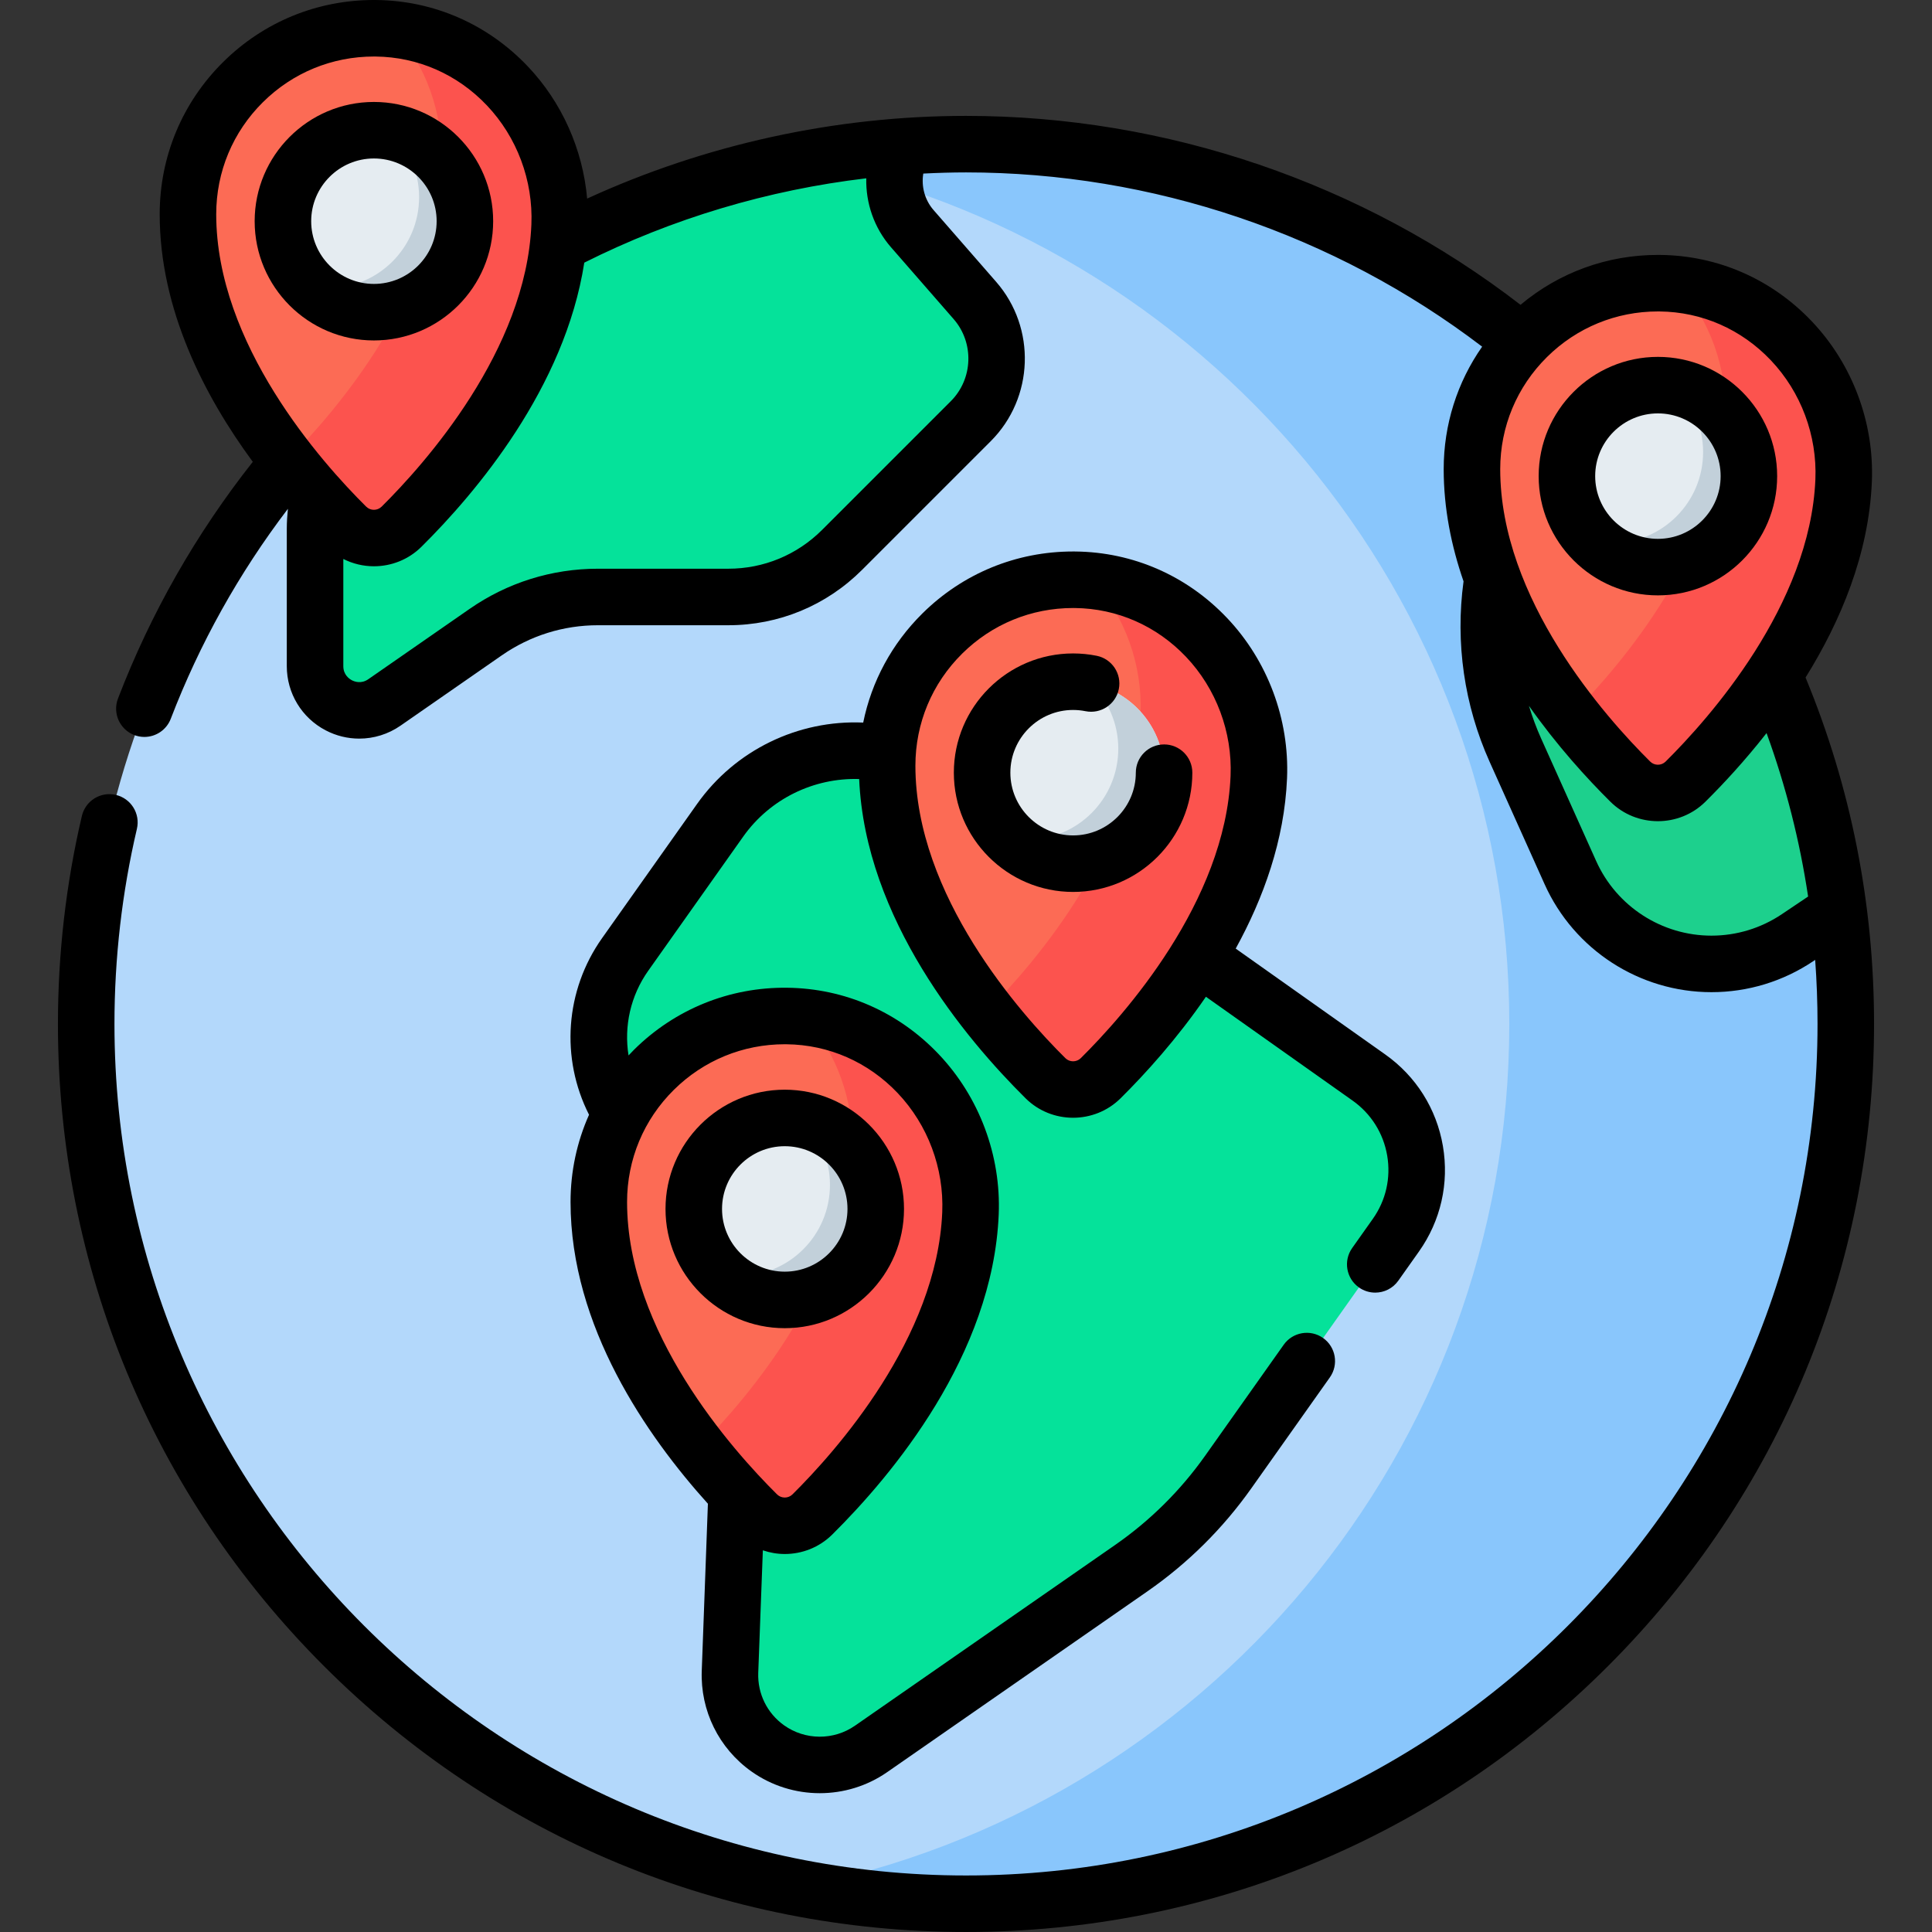
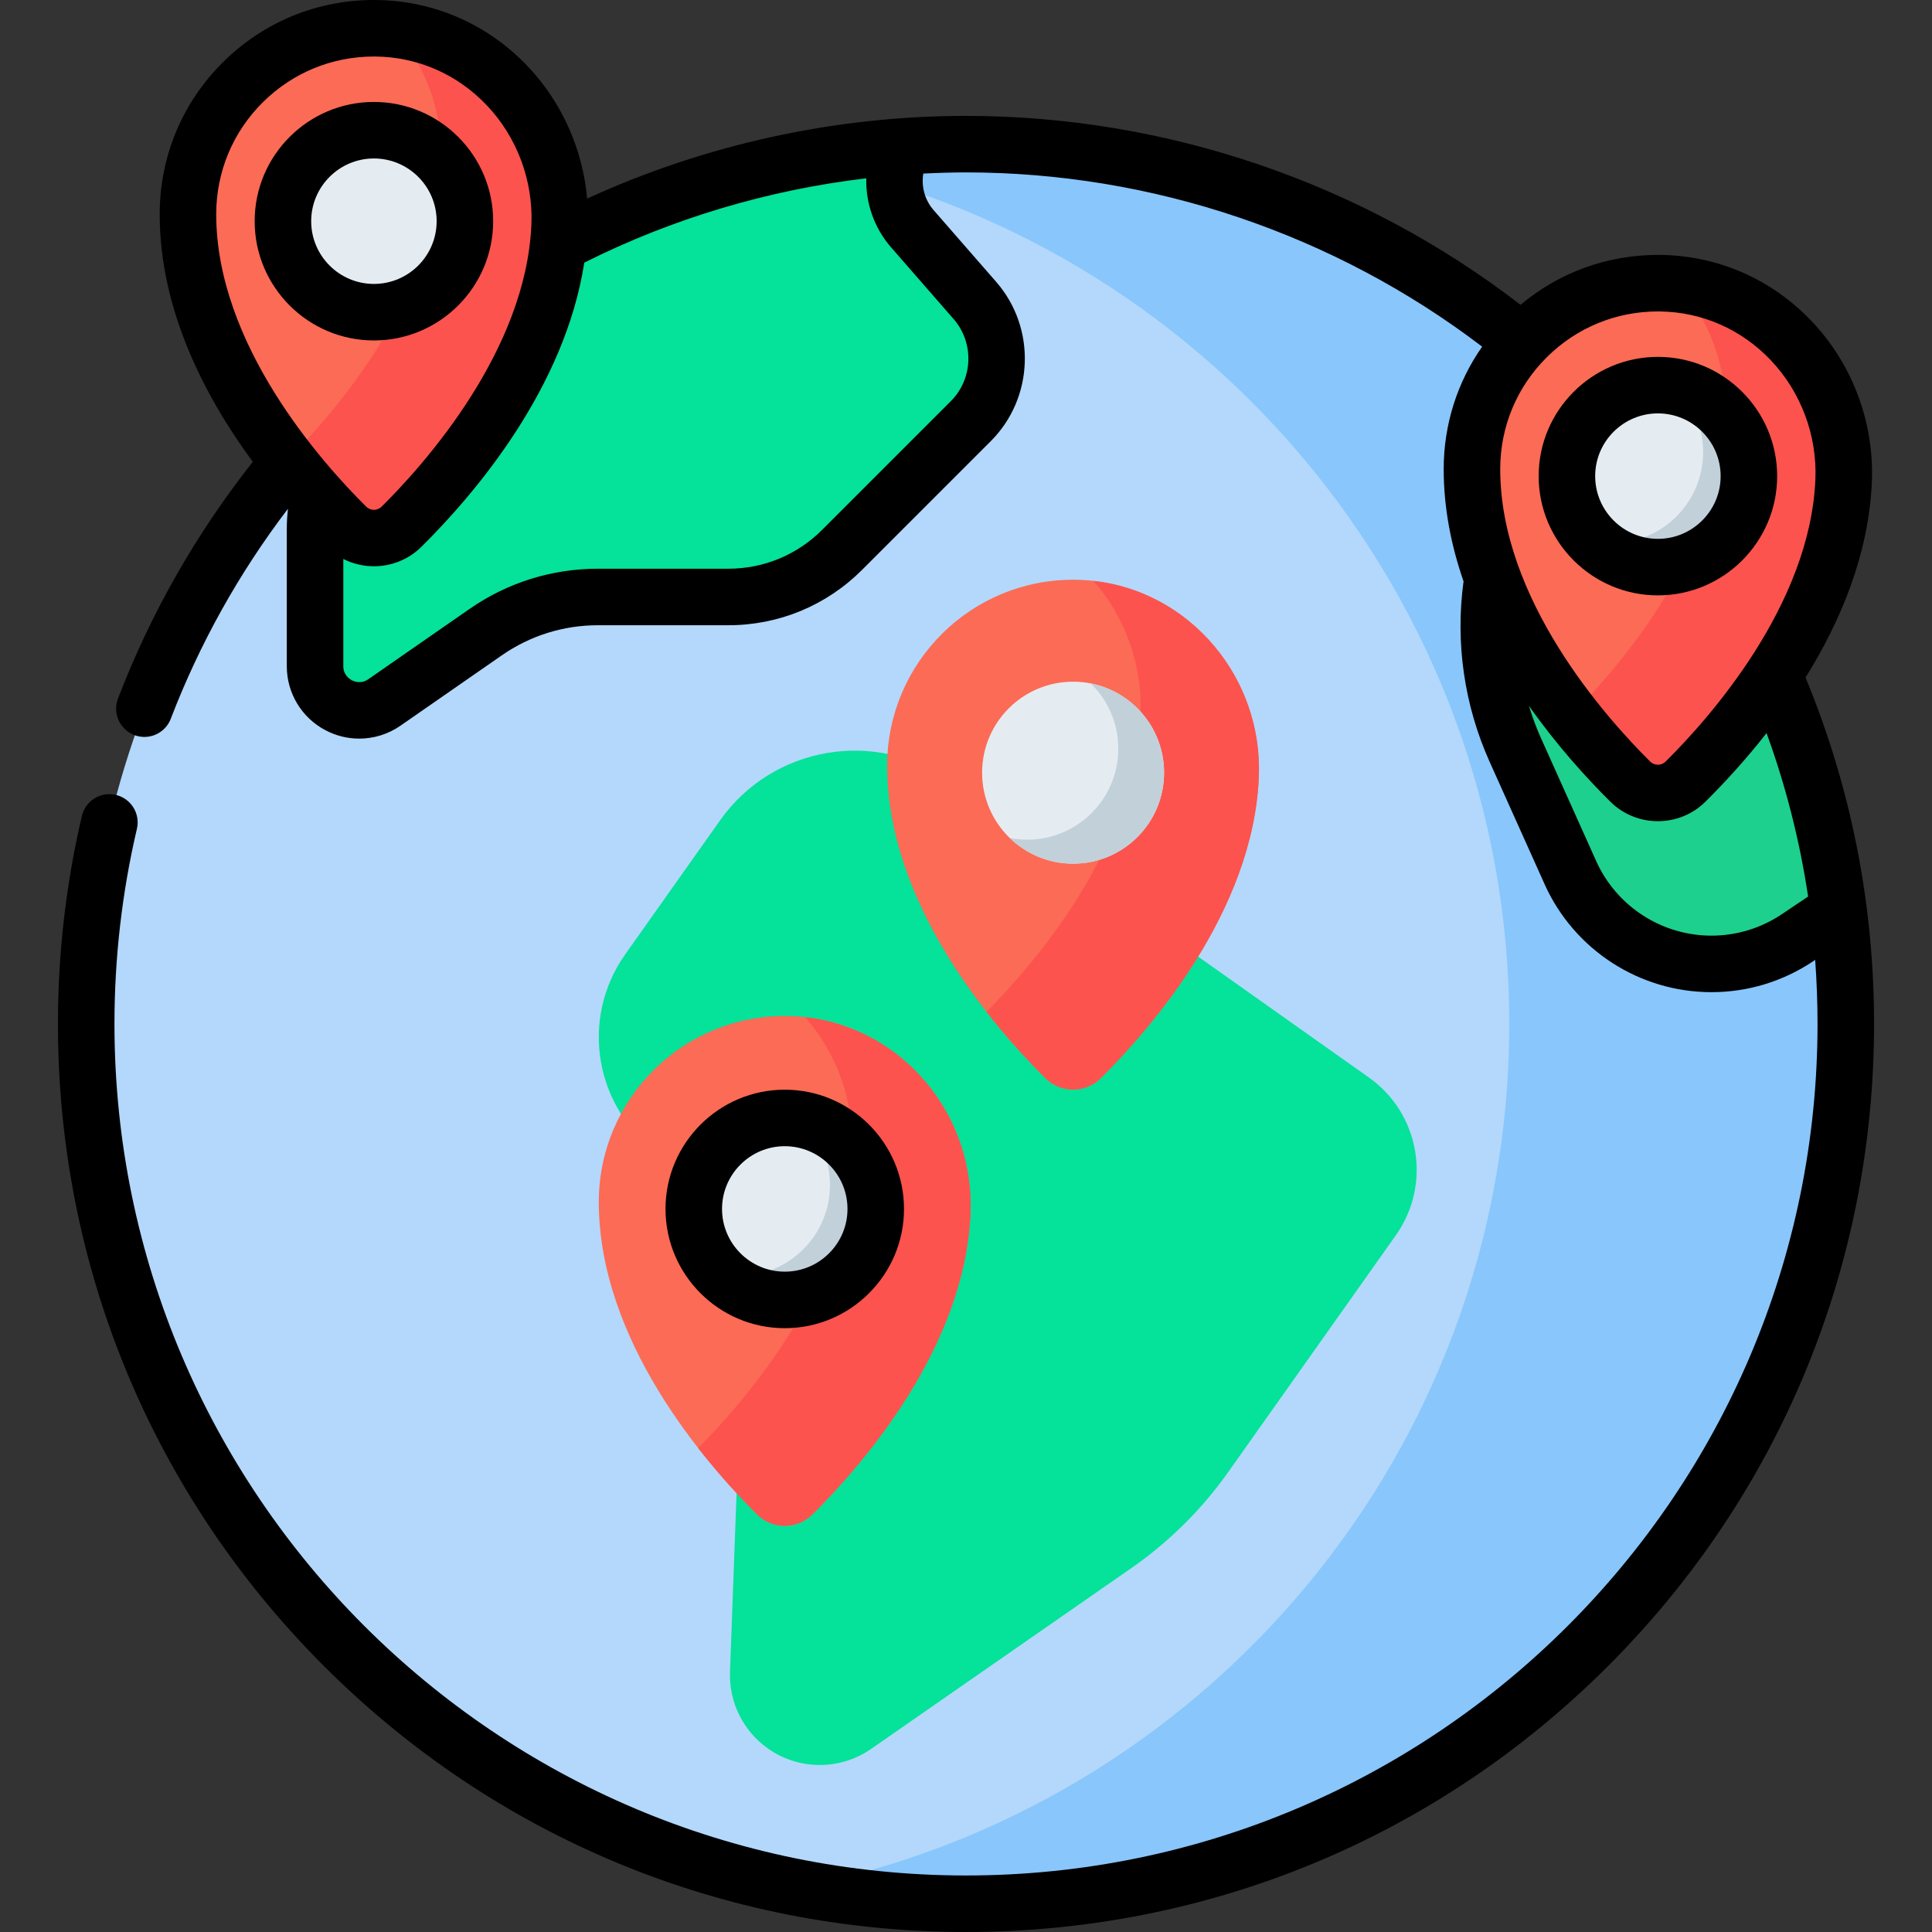
<svg xmlns="http://www.w3.org/2000/svg" id="Capa_1" height="512" viewBox="0 0 512 512" width="512">
  <rect x="0" y="0" width="512" height="512" fill="#333333" stroke="none" />
  <circle cx="256" cy="271.355" fill="#b3d8fb" r="233.155" />
  <path d="m256 38.2c-15.251 0-30.154 1.481-44.588 4.277 107.436 20.809 188.567 115.361 188.567 228.878s-81.131 208.069-188.567 228.878c14.434 2.796 29.337 4.277 44.588 4.277 128.768 0 233.155-104.387 233.155-233.155s-104.387-233.155-233.155-233.155z" fill="#89c6fc" />
  <path d="m190.842 217.384-25.165 35.548c-12.123 17.126-8.068 40.837 9.057 52.96l6.396 4.528c10.464 7.408 16.486 19.593 16.015 32.405l-3.687 100.227c-.295 8.007 3.457 15.626 9.984 20.273 8.185 5.828 19.148 5.892 27.4.159l68.939-47.895c9.988-6.939 18.69-15.565 25.717-25.49l44.421-62.75c9.568-13.516 6.368-32.23-7.148-41.798l-111.01-78.585c-19.699-13.946-46.974-9.281-60.919 10.418z" fill="#05e29a" />
  <path d="m241.76 60.593c-5.398-6.19-6.15-14.903-2.438-21.793-40.348 2.852-77.857 15.967-109.938 36.755l-32.67 32.67c-8.466 8.466-13.222 19.948-13.222 31.921v36.392c0 9.45 10.619 15.005 18.382 9.616l26.844-18.638c8.731-6.062 19.106-9.31 29.735-9.31h34.547c11.319 0 22.174-4.496 30.178-12.5l34.092-34.092c8.716-8.717 9.193-22.694 1.091-31.985z" fill="#05e29a" />
  <path d="m411.015 97.214-13.346 46.453c-5.25 18.273-3.856 37.814 3.934 55.157l14.572 32.442c6.609 14.714 21.238 24.179 37.368 24.179 8.142 0 16.099-2.426 22.855-6.969l10.82-7.274c-7.364-57.027-35.338-107.585-76.203-143.988z" fill="#1dd08d" />
  <path d="m488.578 127.354c-1.481 35.508-28.549 66.559-41.897 79.788-4.054 4.018-10.578 4.024-14.632.007-13.723-13.599-41.967-46.054-41.967-82.823 0-27.397 22.357-49.572 49.821-49.277 28.018.301 49.843 24.31 48.675 52.305z" fill="#fc6b55" />
  <path d="m444.767 75.35c8.242 9.434 13.034 21.994 12.471 35.49-1.443 34.584-27.151 64.932-40.821 78.711 5.757 7.382 11.389 13.393 15.633 17.598 4.054 4.017 10.578 4.01 14.632-.007 13.348-13.228 40.415-44.279 41.897-79.788 1.099-26.352-18.177-49.166-43.812-52.004z" fill="#fc534e" />
  <circle cx="439.362" cy="126.176" fill="#e5ecf1" r="24.113" />
  <path d="m444.024 102.518c4.509 4.381 7.315 10.507 7.315 17.291 0 13.317-10.796 24.113-24.113 24.113-1.595 0-3.153-.159-4.661-.455 4.342 4.219 10.265 6.822 16.798 6.822 13.317 0 24.113-10.796 24.113-24.113-.001-11.722-8.367-21.486-19.452-23.658z" fill="#c2d0da" />
  <path d="m333.596 205.947c-1.481 35.508-28.549 66.559-41.897 79.788-4.054 4.018-10.578 4.024-14.632.007-13.723-13.599-41.967-46.054-41.967-82.823 0-27.397 22.357-49.572 49.821-49.277 28.018.301 49.843 24.311 48.675 52.305z" fill="#fc6b55" />
  <path d="m289.785 153.943c8.242 9.434 13.034 21.994 12.471 35.49-1.443 34.584-27.151 64.932-40.821 78.711 5.757 7.382 11.389 13.393 15.633 17.598 4.054 4.017 10.578 4.01 14.632-.007 13.348-13.228 40.415-44.279 41.897-79.788 1.099-26.352-18.178-49.165-43.812-52.004z" fill="#fc534e" />
  <circle cx="284.38" cy="204.77" fill="#e5ecf1" r="24.113" />
  <path d="m289.041 181.112c4.509 4.381 7.315 10.507 7.315 17.291 0 13.317-10.796 24.113-24.113 24.113-1.595 0-3.153-.159-4.661-.455 4.342 4.219 10.265 6.822 16.798 6.822 13.317 0 24.113-10.796 24.113-24.113 0-11.722-8.366-21.486-19.452-23.658z" fill="#c2d0da" />
  <path d="m257.186 321.557c-1.481 35.508-28.549 66.559-41.897 79.788-4.054 4.018-10.578 4.024-14.632.007-13.723-13.599-41.967-46.054-41.967-82.823 0-27.397 22.357-49.572 49.821-49.277 28.018.301 49.843 24.31 48.675 52.305z" fill="#fc6b55" />
  <path d="m213.375 269.553c8.242 9.434 13.034 21.994 12.471 35.49-1.443 34.584-27.151 64.932-40.821 78.711 5.757 7.382 11.389 13.393 15.633 17.598 4.054 4.017 10.578 4.01 14.632-.007 13.348-13.228 40.415-44.279 41.897-79.788 1.099-26.352-18.177-49.165-43.812-52.004z" fill="#fc534e" />
  <circle cx="207.97" cy="320.38" fill="#e5ecf1" r="24.113" />
  <path d="m212.632 296.721c4.509 4.381 7.315 10.507 7.315 17.291 0 13.317-10.796 24.113-24.113 24.113-1.595 0-3.153-.159-4.661-.454 4.342 4.219 10.265 6.822 16.798 6.822 13.317 0 24.113-10.796 24.113-24.113-.001-11.722-8.367-21.487-19.452-23.659z" fill="#c2d0da" />
  <path d="m148.307 59.798c-1.481 35.508-28.549 66.559-41.897 79.788-4.054 4.018-10.578 4.024-14.632.007-13.723-13.599-41.967-46.054-41.967-82.823 0-27.397 22.357-49.572 49.821-49.277 28.018.3 49.843 24.31 48.675 52.305z" fill="#fc6b55" />
  <path d="m104.495 7.793c8.242 9.434 13.034 21.994 12.471 35.49-1.443 34.584-27.151 64.932-40.821 78.711 5.757 7.382 11.389 13.393 15.633 17.598 4.054 4.017 10.578 4.01 14.632-.007 13.348-13.228 40.415-44.279 41.897-79.788 1.099-26.351-18.177-49.165-43.812-52.004z" fill="#fc534e" />
  <circle cx="99.091" cy="58.62" fill="#e5ecf1" r="24.113" />
-   <path d="m103.752 34.962c4.509 4.381 7.315 10.507 7.315 17.291 0 13.317-10.796 24.113-24.113 24.113-1.595 0-3.153-.159-4.661-.455 4.342 4.219 10.265 6.822 16.798 6.822 13.317 0 24.113-10.796 24.113-24.113-.001-11.722-8.366-21.486-19.452-23.658z" fill="#c2d0da" />
  <path d="m478.492 179.553c9.252-14.866 16.766-32.648 17.569-51.887.654-15.667-5.141-31.156-15.901-42.495-10.62-11.191-24.888-17.446-40.175-17.611-.212-.002-.419-.003-.63-.003-13.46 0-26.195 4.662-36.4 13.225-41.896-32.325-93.87-50.07-146.954-50.07-34.649 0-69.112 7.565-100.403 21.918-1.151-13.03-6.669-25.489-15.709-35.016-10.62-11.192-24.888-17.445-40.174-17.61-.214-.003-.421-.004-.632-.004-15.05 0-29.205 5.814-39.917 16.411-10.862 10.745-16.845 25.079-16.845 40.358 0 25.255 11.854 48.196 24.672 65.621-15.039 19.052-27.047 40.131-35.724 62.731-1.482 3.862.447 8.194 4.307 9.677.884.338 1.79.499 2.683.499 3.01 0 5.85-1.829 6.994-4.807 7.657-19.944 18.085-38.626 31.044-55.651-.179 1.764-.294 3.54-.294 5.307v36.392c0 7.169 3.946 13.685 10.298 17.009 2.809 1.47 5.862 2.196 8.905 2.196 3.836 0 7.656-1.157 10.941-3.437l26.844-18.638c7.512-5.215 16.316-7.972 25.463-7.972h34.548c13.4 0 25.998-5.218 35.474-14.693l34.092-34.092c11.455-11.456 12.088-29.993 1.439-42.204l-16.601-19.035c-2.341-2.684-3.284-6.265-2.723-9.673 3.768-.19 7.541-.308 11.318-.308 49.354 0 97.677 16.363 136.784 46.18-6.616 9.449-10.191 20.667-10.191 32.456 0 10.379 2.014 20.361 5.262 29.737-2.209 16.293.176 32.825 6.915 47.831l14.572 32.442c7.804 17.373 25.153 28.6 44.2 28.6 9.665 0 19.014-2.851 27.034-8.242l.464-.312c.415 5.623.625 11.282.625 16.974 0 124.433-101.233 225.666-225.666 225.666s-225.666-101.235-225.666-225.668c0-17.464 2.001-34.857 5.948-51.696.944-4.028-1.555-8.057-5.582-9.001-4.027-.949-8.058 1.554-9.001 5.582-4.21 17.959-6.344 36.503-6.344 55.116 0 64.279 25.032 124.71 70.484 170.162 45.451 45.451 105.882 70.482 170.161 70.482s124.71-25.031 170.161-70.483c45.452-45.452 70.484-105.884 70.484-170.162 0-31.809-6.118-62.677-18.153-91.802zm-408.791-152.494c7.885-7.801 18.305-12.08 29.387-12.08.154 0 .309.001.464.003 11.198.12 21.664 4.716 29.47 12.942 7.986 8.416 12.288 19.919 11.802 31.561-1.393 33.374-28.217 63.415-39.686 74.78-1.129 1.119-2.965 1.121-4.088.007-11.951-11.843-39.75-43.103-39.75-77.503 0-11.248 4.404-21.799 12.401-29.71zm166.415 38.457 16.602 19.036c5.491 6.297 5.166 15.858-.743 21.766l-34.092 34.092c-6.646 6.647-15.482 10.307-24.881 10.307h-34.548c-12.214 0-23.973 3.682-34.005 10.647l-26.844 18.637c-1.891 1.316-3.678.629-4.36.273-.68-.356-2.261-1.433-2.261-3.736v-28.405c2.537 1.284 5.32 1.935 8.106 1.935 4.56 0 9.121-1.721 12.594-5.162 14.445-14.316 38.017-42.151 43.157-75.299 23.309-11.701 48.71-19.283 74.733-22.352-.158 6.564 2.07 13.132 6.542 18.261zm203.244 17.019c.154 0 .309.001.463.003 11.199.12 21.665 4.717 29.471 12.943 7.986 8.416 12.288 19.919 11.802 31.56-1.393 33.374-28.217 63.415-39.686 74.781-1.129 1.119-2.965 1.121-4.088.007-11.951-11.844-39.749-43.104-39.749-77.503 0-11.248 4.404-21.8 12.401-29.711 7.884-7.8 18.303-12.08 29.386-12.08zm32.859 159.727c-5.541 3.725-11.999 5.694-18.676 5.694-13.158 0-25.145-7.756-30.536-19.759l-14.572-32.442c-1.276-2.842-2.355-5.752-3.253-8.708 7.389 10.498 15.304 19.187 21.596 25.422 3.469 3.436 8.024 5.154 12.581 5.154 4.56 0 9.121-1.721 12.594-5.162 4.742-4.699 10.468-10.864 16.204-18.186 5.12 14.067 8.799 28.538 11.011 43.315z" />
  <path d="m439.363 157.779c17.426 0 31.602-14.177 31.602-31.602s-14.177-31.602-31.602-31.602c-17.426 0-31.602 14.177-31.602 31.602s14.176 31.602 31.602 31.602zm0-48.226c9.166 0 16.623 7.457 16.623 16.623s-7.457 16.623-16.623 16.623-16.623-7.457-16.623-16.623 7.457-16.623 16.623-16.623z" />
-   <path d="m325.177 163.765c-10.62-11.192-24.887-17.447-40.174-17.612-.212-.002-.419-.003-.63-.003-15.05 0-29.205 5.814-39.917 16.411-8.1 8.013-13.482 18.022-15.698 28.929-17.202-.747-33.887 7.24-44.029 21.568l-25.165 35.548c-9.821 13.872-11.044 31.851-3.464 46.813-3.201 7.177-4.899 15.007-4.899 23.11 0 32.991 20.221 62.024 36.401 79.976l-1.629 44.273c-.388 10.558 4.518 20.52 13.124 26.648 5.416 3.857 11.785 5.788 18.158 5.788 6.25-.001 12.504-1.859 17.859-5.579l68.94-47.894c10.735-7.458 20.005-16.649 27.555-27.314l20.813-29.398c2.39-3.376 1.591-8.051-1.786-10.441-3.375-2.391-8.051-1.591-10.44 1.785l-20.813 29.4c-6.543 9.241-14.575 17.205-23.877 23.667l-68.94 47.894c-5.642 3.917-13.188 3.874-18.781-.109-4.488-3.196-7.047-8.391-6.844-13.897l1.22-32.479c1.878.64 3.839.979 5.805.979 4.559 0 9.121-1.721 12.593-5.163 15.805-15.664 42.553-47.508 44.108-84.795.653-15.668-5.143-31.157-15.903-42.496-10.62-11.192-24.888-17.446-40.175-17.611-15.242-.184-29.686 5.663-40.546 16.409-.506.5-.99 1.016-1.474 1.532-1.237-7.726.507-15.788 5.218-22.443l25.165-35.548c7.093-10.018 18.716-15.637 30.735-15.258 1.61 37.08 28.111 68.758 44.106 84.608 3.469 3.437 8.024 5.155 12.581 5.155 4.561 0 9.122-1.72 12.595-5.162 6.521-6.463 14.902-15.686 22.611-26.903l38.862 27.511c4.904 3.472 8.162 8.645 9.176 14.569 1.013 5.922-.341 11.886-3.813 16.789l-5.464 7.718c-2.39 3.376-1.591 8.05 1.785 10.441 1.315.93 2.825 1.378 4.321 1.378 2.348 0 4.66-1.101 6.119-3.163l5.464-7.718c5.784-8.17 8.04-18.104 6.352-27.971-1.687-9.866-7.116-18.485-15.286-24.268l-39.622-28.049c7.358-13.382 12.918-28.729 13.603-45.13.656-15.667-5.14-31.156-15.9-42.495zm-117.209 112.973c.154 0 .309.001.462.003 11.199.12 21.665 4.717 29.471 12.943 7.986 8.416 12.288 19.919 11.803 31.561-1.393 33.375-28.218 63.414-39.688 74.781-1.127 1.119-2.961 1.12-4.086.005-11.952-11.842-39.75-43.099-39.75-77.502 0-11.247 4.404-21.798 12.4-29.71 7.886-7.802 18.306-12.081 29.388-12.081zm78.459 3.678c-1.127 1.12-2.963 1.122-4.088.007-11.951-11.844-39.749-43.104-39.749-77.503 0-11.248 4.404-21.8 12.401-29.711 7.885-7.801 18.305-12.08 29.387-12.08.154 0 .309.001.463.003 11.199.12 21.665 4.717 29.471 12.943 7.986 8.416 12.288 19.919 11.802 31.56-1.393 33.375-28.218 63.415-39.687 74.781z" />
-   <path d="m308.493 197.281c-4.137 0-7.49 3.353-7.49 7.49 0 9.166-7.457 16.623-16.623 16.623s-16.623-7.457-16.623-16.623 7.457-16.623 16.623-16.623c1.112 0 2.222.11 3.299.327 4.06.809 8.004-1.814 8.819-5.868.814-4.056-1.813-8.003-5.868-8.819-2.047-.411-4.15-.619-6.25-.619-17.426 0-31.602 14.177-31.602 31.602s14.177 31.602 31.602 31.602c17.426 0 31.602-14.177 31.602-31.602.001-4.138-3.352-7.49-7.489-7.49z" />
  <path d="m207.97 351.982c17.426 0 31.602-14.177 31.602-31.602s-14.177-31.602-31.602-31.602-31.602 14.177-31.602 31.602 14.176 31.602 31.602 31.602zm0-48.226c9.166 0 16.623 7.457 16.623 16.623s-7.457 16.623-16.623 16.623-16.623-7.457-16.623-16.623c0-9.165 7.457-16.623 16.623-16.623z" />
  <path d="m130.693 58.62c0-17.426-14.177-31.602-31.602-31.602s-31.603 14.177-31.603 31.602 14.177 31.601 31.602 31.601 31.603-14.176 31.603-31.601zm-48.225 0c0-9.166 7.457-16.623 16.623-16.623s16.623 7.457 16.623 16.623-7.457 16.622-16.623 16.622-16.623-7.456-16.623-16.622z" />
</svg>